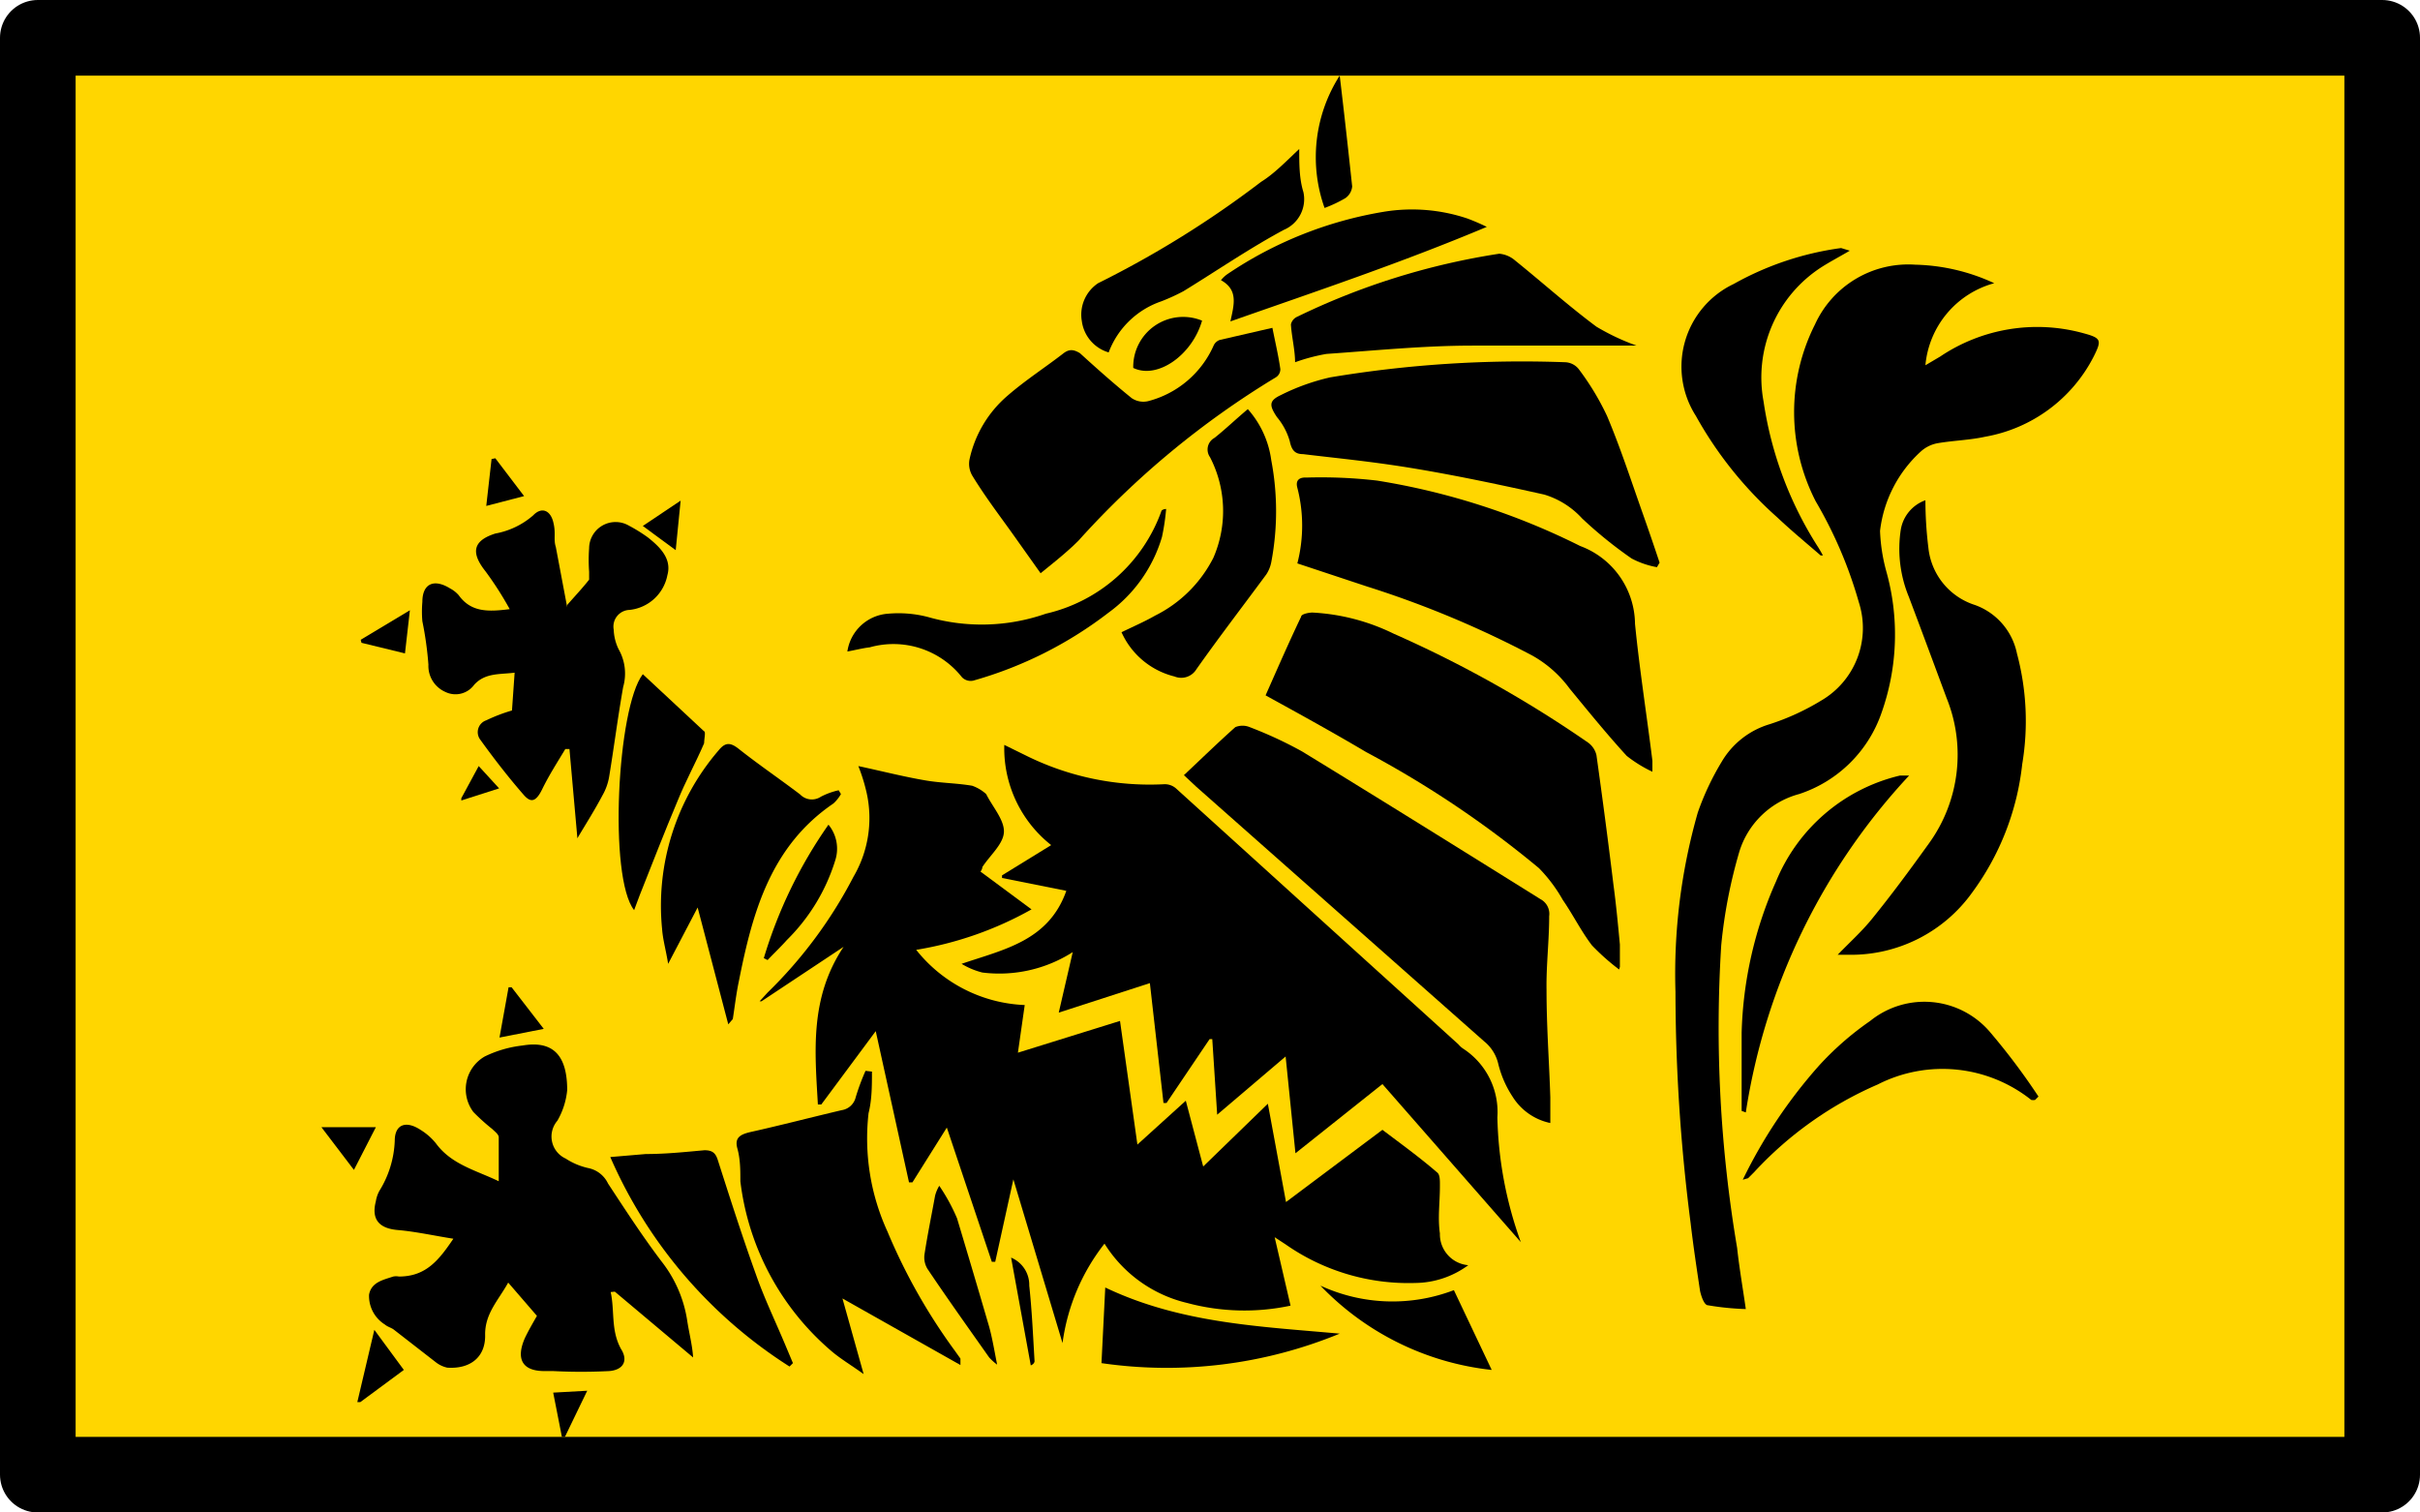
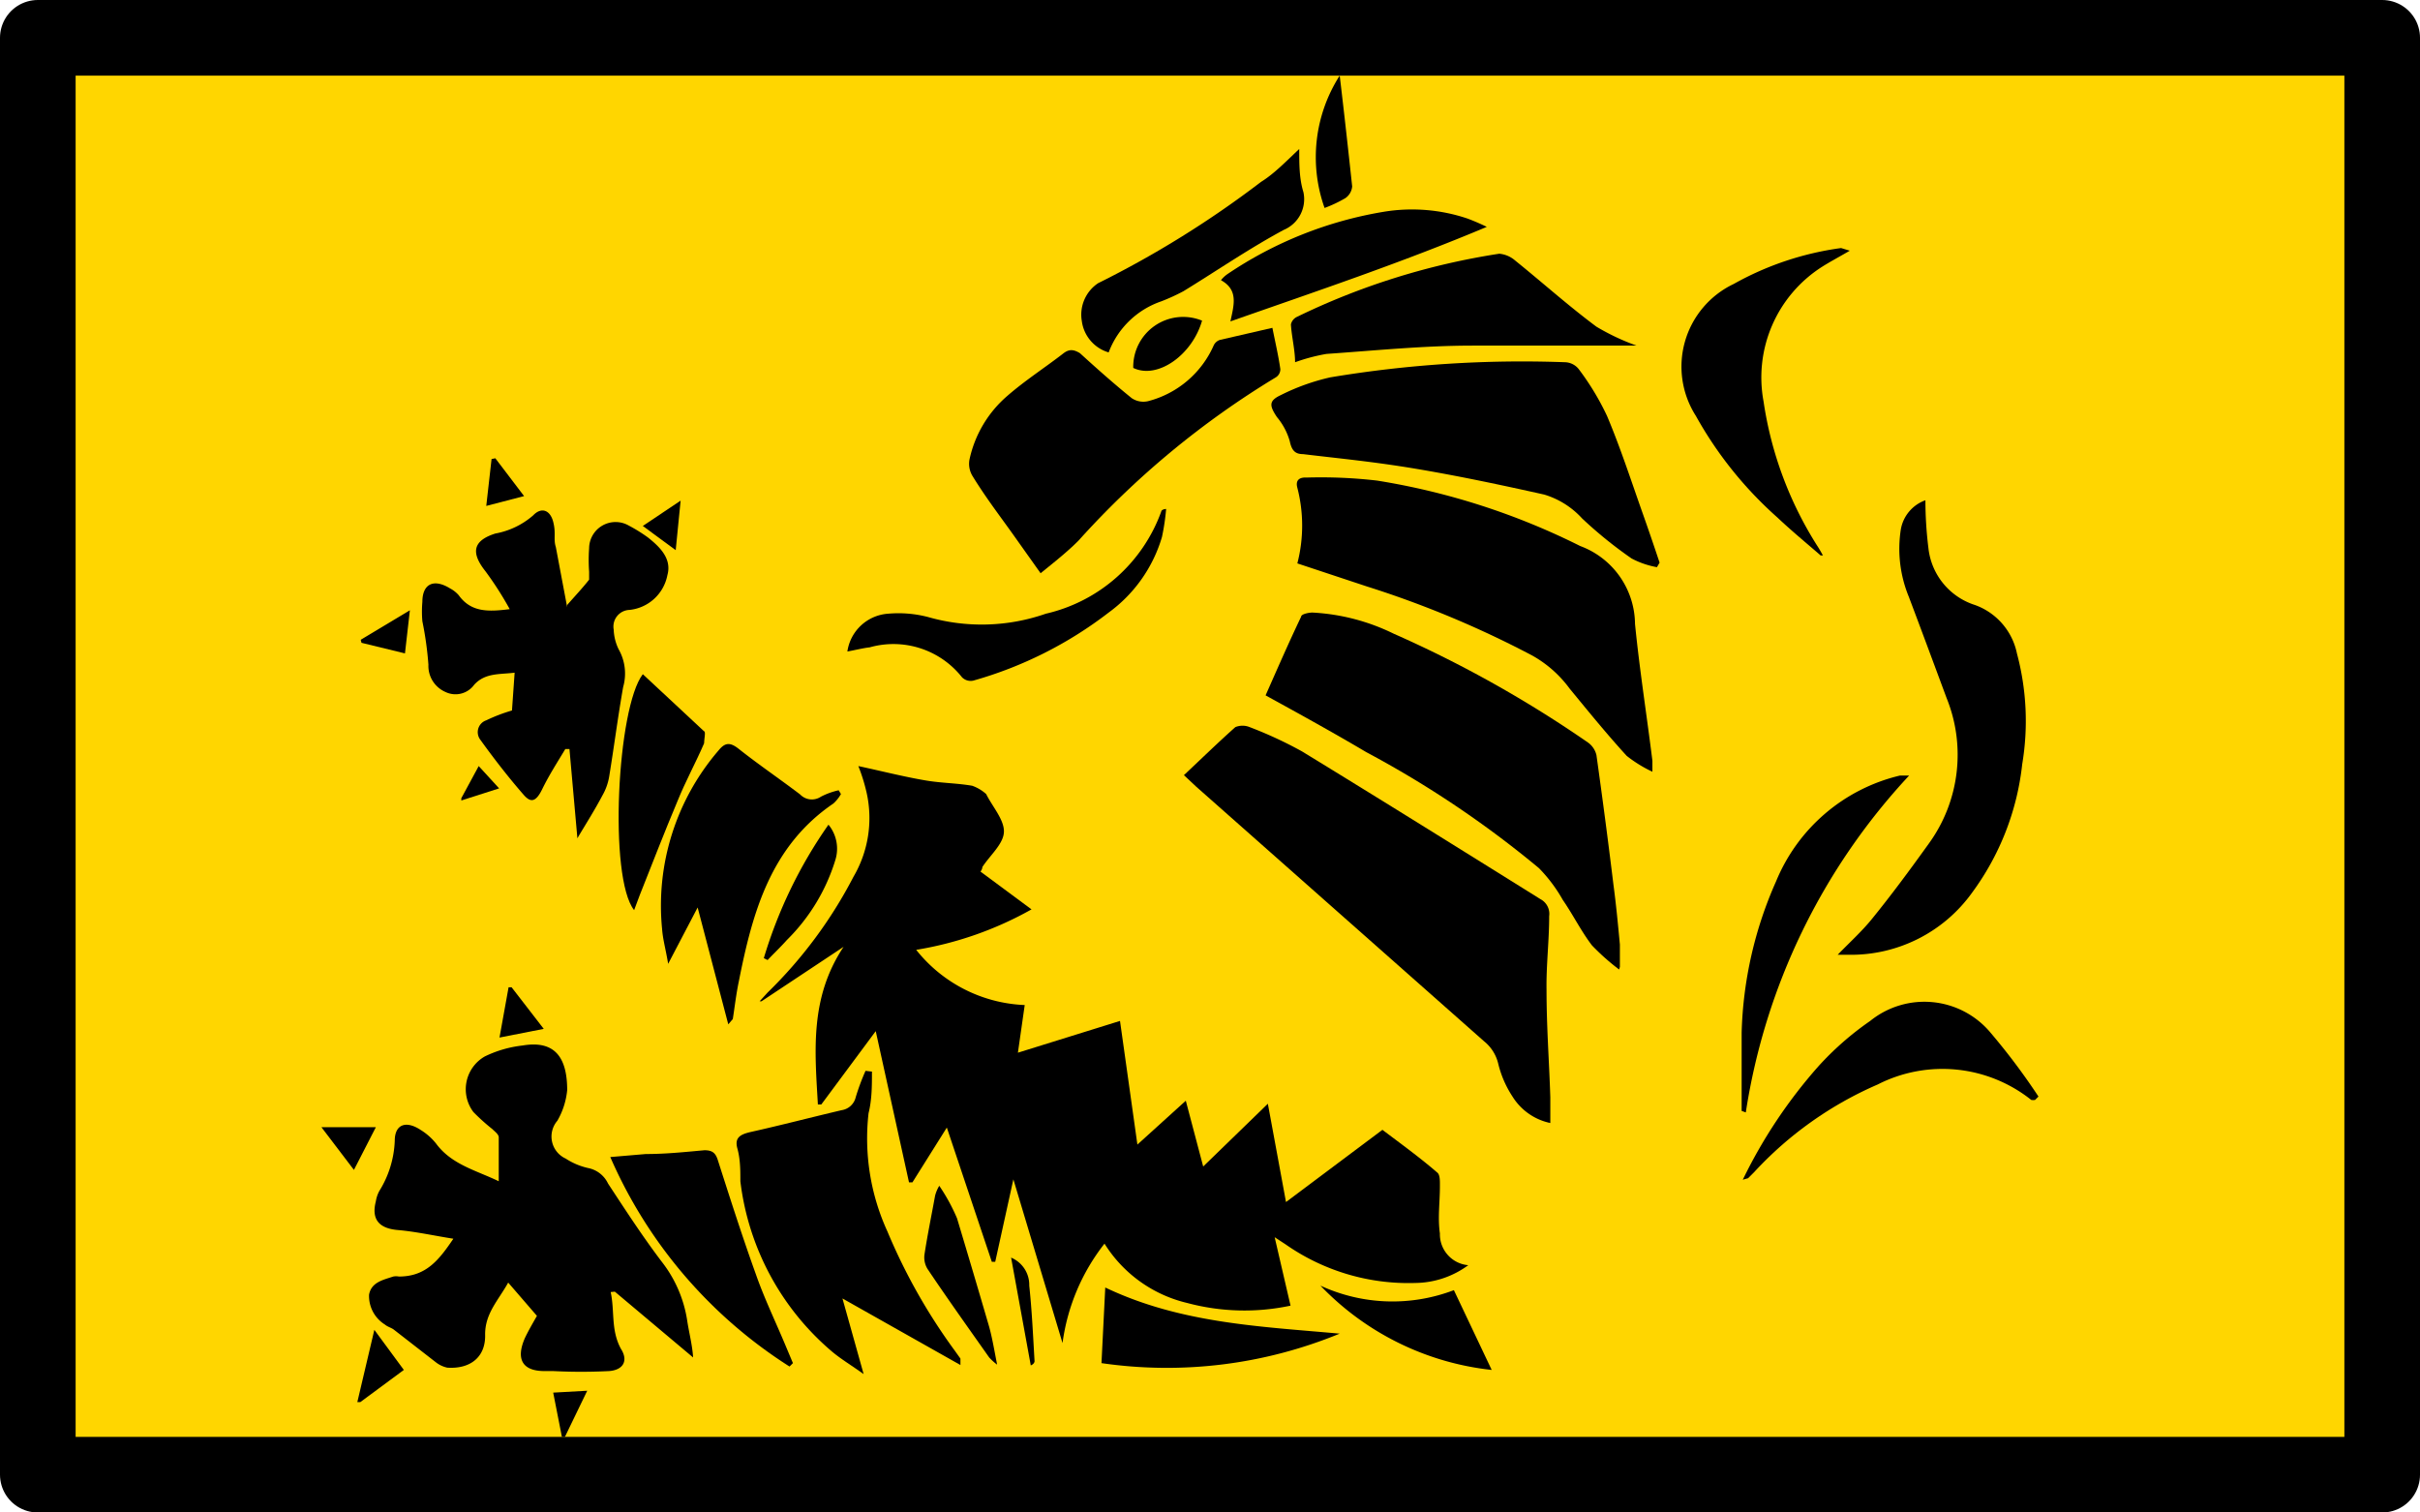
<svg xmlns="http://www.w3.org/2000/svg" id="emoji" viewBox="0 0 64 40">
  <g id="color">
    <rect x="1" y="1" width="62" height="38" style="fill: #ffd600" />
    <g>
      <path d="M26.7,36.26c.61.13,1.19.28,1.78.38.41.07.82.07,1.23.14a1.1,1.1,0,0,1,.37.22s0,0,0,0c.17.34.48.68.47,1s-.37.62-.57.93c0,0,0,.06-.05.12l1.35,1a9.27,9.27,0,0,1-3.05,1.07,3.86,3.86,0,0,0,2.87,1.46l-.18,1.26L33.62,43l.46,3.27,1.28-1.16.46,1.74,1.71-1.66.48,2.6,2.55-1.91c.49.37,1,.74,1.45,1.13.08.06.07.25.07.38,0,.41-.06.82,0,1.23a.82.82,0,0,0,.75.84,2.4,2.4,0,0,1-1.4.47A5.67,5.67,0,0,1,38,48.91l-.29-.19.42,1.81a5.85,5.85,0,0,1-2.73-.07,3.54,3.54,0,0,1-2.19-1.57,5.41,5.41,0,0,0-1.11,2.63l-1.3-4.33-.48,2.18-.09,0-1.19-3.55-.91,1.45h-.09l-.88-4-1.44,1.94-.09,0c-.08-1.41-.22-2.82.68-4.17l-2.17,1.44-.05,0,.21-.23a11.94,11.94,0,0,0,2.27-3.06,3.07,3.07,0,0,0,.35-2.22A4.79,4.79,0,0,0,26.7,36.26Z" transform="translate(-4 -16)" />
-       <path d="M31.8,38.35a3.26,3.26,0,0,1-1.24-2.65l.59.29a7.36,7.36,0,0,0,3.64.75.45.45,0,0,1,.31.11l7.47,6.77a.6.6,0,0,0,.12.11,2,2,0,0,1,.91,1.82,10.32,10.32,0,0,0,.62,3.3s0,.06,0,0l-3.66-4.18-2.3,1.83L38,43.94l-1.81,1.54-.13-2-.07,0-1.14,1.69-.08,0L34.41,42,32,42.78l.37-1.6a3.61,3.61,0,0,1-2.39.54,2,2,0,0,1-.55-.23c1.11-.38,2.3-.6,2.77-1.93l-1.7-.34v-.07Z" transform="translate(-4 -16)" />
-       <path d="M50.17,50.62a7.19,7.19,0,0,1-1-.1c-.1,0-.18-.24-.21-.38-.09-.6-.18-1.2-.25-1.8a48,48,0,0,1-.4-6.11,15.5,15.5,0,0,1,.59-4.74,7.1,7.1,0,0,1,.63-1.34,2.2,2.2,0,0,1,1.28-1,6.37,6.37,0,0,0,1.35-.62,2.22,2.22,0,0,0,1-2.6,11.43,11.43,0,0,0-1.14-2.67A5.15,5.15,0,0,1,52,24.58,2.71,2.71,0,0,1,54.65,23a5.22,5.22,0,0,1,2.09.49,2.48,2.48,0,0,0-1.82,2.17l.39-.23a4.6,4.6,0,0,1,3.78-.62c.48.13.5.18.28.62a4,4,0,0,1-2.87,2.12c-.41.09-.84.1-1.25.17a.9.9,0,0,0-.44.21,3.37,3.37,0,0,0-1.09,2.11,4.68,4.68,0,0,0,.16,1.05,6.19,6.19,0,0,1-.12,3.76A3.44,3.44,0,0,1,51.58,37,2.27,2.27,0,0,0,50,38.52,13.26,13.26,0,0,0,49.52,41a34.9,34.9,0,0,0,.42,8C50,49.55,50.09,50.06,50.17,50.62Z" transform="translate(-4 -16)" />
      <path d="M20.15,50.17c.11.5,0,1,.27,1.5.2.31.07.56-.31.59a14.63,14.63,0,0,1-1.48,0l-.23,0c-.59,0-.76-.32-.52-.87.09-.19.2-.38.32-.59l-.76-.88c-.26.47-.62.82-.61,1.39s-.38.9-1,.86a.75.75,0,0,1-.3-.14l-1.12-.87c-.07-.05-.16-.07-.23-.13a.89.89,0,0,1-.42-.79c.06-.33.37-.39.64-.48a.4.4,0,0,1,.15,0c.72,0,1.06-.44,1.44-1-.51-.08-1-.19-1.47-.23s-.71-.26-.58-.76a.86.86,0,0,1,.09-.27,2.7,2.7,0,0,0,.41-1.33c0-.44.3-.54.68-.29a1.59,1.59,0,0,1,.41.36c.41.56,1.06.71,1.66,1,0-.42,0-.79,0-1.16,0-.08-.1-.15-.17-.22a5.35,5.35,0,0,1-.5-.45,1,1,0,0,1,.3-1.47,3.06,3.06,0,0,1,1-.29C18.7,43.5,19,44,19,44.83a2,2,0,0,1-.26.81.64.64,0,0,0,.22,1,1.81,1.81,0,0,0,.59.25.74.74,0,0,1,.53.41c.46.7.92,1.41,1.43,2.08a3.34,3.34,0,0,1,.66,1.52c.05.34.14.67.16,1l-2.07-1.74Z" transform="translate(-4 -16)" />
      <path d="M35.31,36.5c.48-.45.91-.87,1.36-1.27a.5.5,0,0,1,.38,0,10.84,10.84,0,0,1,1.38.64c2.11,1.29,4.21,2.6,6.31,3.91a.44.44,0,0,1,.23.45c0,.65-.08,1.3-.07,1.94,0,1,.07,1.9.1,2.85,0,.22,0,.43,0,.68A1.55,1.55,0,0,1,44,45a2.76,2.76,0,0,1-.38-.88,1.08,1.08,0,0,0-.37-.58l-7.62-6.74Z" transform="translate(-4 -16)" />
      <path d="M46.82,41.64A5.9,5.9,0,0,1,46.1,41c-.29-.38-.5-.81-.77-1.2a4,4,0,0,0-.63-.84,27.05,27.05,0,0,0-4.57-3.07c-.86-.51-1.75-1-2.66-1.5.31-.7.61-1.39.94-2.08,0-.07.2-.11.3-.11a5.53,5.53,0,0,1,2.15.56A31.08,31.08,0,0,1,46,35.64a.57.57,0,0,1,.22.33c.16,1.14.31,2.28.45,3.43.07.52.12,1.05.17,1.58,0,.2,0,.4,0,.59Z" transform="translate(-4 -16)" />
      <path d="M38.31,30.9a4,4,0,0,0,0-2c-.06-.22.08-.28.24-.27a12.88,12.88,0,0,1,1.87.08,18.54,18.54,0,0,1,5.37,1.73h0a2.22,2.22,0,0,1,1.45,2.06c.12,1.21.31,2.41.46,3.62,0,.07,0,.13,0,.29a3.48,3.48,0,0,1-.68-.42c-.53-.58-1-1.16-1.51-1.78a3.1,3.1,0,0,0-1-.88,26.41,26.41,0,0,0-4.36-1.82Z" transform="translate(-4 -16)" />
      <path d="M19.27,38.17l-.21-2.36-.11,0c-.21.35-.43.69-.61,1.06s-.32.35-.5.14c-.4-.46-.78-.95-1.14-1.45a.33.33,0,0,1,.16-.51,4.4,4.4,0,0,1,.68-.26l.07-1c-.4.05-.78,0-1.07.32a.61.61,0,0,1-.76.19.75.75,0,0,1-.45-.72,9.08,9.08,0,0,0-.16-1.15,2.92,2.92,0,0,1,0-.51c0-.49.31-.62.73-.36a.8.8,0,0,1,.23.18c.33.46.79.44,1.35.37a8.87,8.87,0,0,0-.64-1c-.39-.49-.34-.81.26-1a2.09,2.09,0,0,0,1-.48c.22-.23.45-.14.53.17s0,.45.07.67l.3,1.59L19,32c.19-.22.4-.44.58-.67,0-.05,0-.14,0-.21a4.33,4.33,0,0,1,0-.62.7.7,0,0,1,1.05-.6,4.19,4.19,0,0,1,.5.31c.33.26.64.57.52,1a1.14,1.14,0,0,1-1,.92.44.44,0,0,0-.42.52,1.29,1.29,0,0,0,.13.52,1.3,1.3,0,0,1,.12,1c-.14.79-.24,1.58-.37,2.37a1.5,1.5,0,0,1-.18.5c-.19.36-.41.71-.62,1.06Z" transform="translate(-4 -16)" />
      <path d="M47.82,31a2.3,2.3,0,0,1-.67-.23,11.23,11.23,0,0,1-1.31-1.06,2.22,2.22,0,0,0-1-.63c-1.12-.25-2.25-.49-3.38-.68s-2-.27-3-.39c-.21,0-.3-.1-.35-.34a1.73,1.73,0,0,0-.34-.64c-.2-.3-.22-.43.1-.58a5.7,5.7,0,0,1,1.31-.47,30.79,30.79,0,0,1,6.22-.4.48.48,0,0,1,.35.18A6.93,6.93,0,0,1,46.5,27c.35.83.63,1.69.93,2.54.16.45.31.89.46,1.34Z" transform="translate(-4 -16)" />
      <path d="M37.65,24.67c.08.4.16.74.21,1.09a.25.25,0,0,1-.12.22,23.07,23.07,0,0,0-5.22,4.32c-.3.3-.63.56-1,.86l-.71-1c-.37-.52-.74-1-1.09-1.57a.62.62,0,0,1-.08-.44,3.07,3.07,0,0,1,1-1.68c.47-.41,1-.75,1.49-1.13.16-.12.28-.09.43,0,.45.41.9.81,1.37,1.19a.55.55,0,0,0,.43.08,2.61,2.61,0,0,0,1.74-1.48.28.28,0,0,1,.16-.14Z" transform="translate(-4 -16)" />
      <path d="M27.06,44.34c0,.37,0,.74-.09,1.1a5.91,5.91,0,0,0,.5,3.13,15.28,15.28,0,0,0,1.78,3.15l.15.21s0,0,0,.17l-3.12-1.76.56,2c-.32-.23-.59-.39-.83-.59a7,7,0,0,1-2.43-4.51c0-.29,0-.58-.08-.87s.09-.37.34-.43c.81-.18,1.61-.39,2.42-.58a.45.45,0,0,0,.37-.34,5.89,5.89,0,0,1,.26-.7Z" transform="translate(-4 -16)" />
      <path d="M54.92,29.23A10.34,10.34,0,0,0,55,30.5,1.78,1.78,0,0,0,56.23,32a1.73,1.73,0,0,1,1.11,1.28,6.91,6.91,0,0,1,.14,2.93,7,7,0,0,1-1.32,3.39,3.94,3.94,0,0,1-3.29,1.65l-.27,0c.33-.34.64-.62.9-.94.52-.64,1-1.29,1.51-2a4,4,0,0,0,.47-3.85c-.33-.89-.66-1.78-1-2.68A3.33,3.33,0,0,1,54.27,30,1,1,0,0,1,54.92,29.23Z" transform="translate(-4 -16)" />
      <path d="M26.24,37a1,1,0,0,1-.2.25c-1.66,1.13-2.14,2.88-2.5,4.7-.07.33-.11.68-.16,1l-.12.14L22.45,40l-.78,1.49c-.06-.37-.14-.64-.16-.92A6.29,6.29,0,0,1,23,35.85c.17-.21.3-.23.53-.05.53.42,1.09.8,1.63,1.21a.43.43,0,0,0,.55.06,1.88,1.88,0,0,1,.47-.17Z" transform="translate(-4 -16)" />
      <path d="M47.28,25.14c-1.37,0-2.85,0-4.33,0-1.29,0-2.58.13-3.87.22a4.89,4.89,0,0,0-.83.22c0-.32-.09-.67-.11-1a.29.29,0,0,1,.16-.2,18.7,18.7,0,0,1,5.35-1.67.74.74,0,0,1,.42.18c.72.58,1.41,1.2,2.15,1.75A6,6,0,0,0,47.28,25.14Z" transform="translate(-4 -16)" />
      <path d="M52.92,22.63c-.29.17-.52.29-.74.43a3.47,3.47,0,0,0-1.54,3.56,9.77,9.77,0,0,0,1.41,3.8c.06.09.11.18.16.27l-.06,0c-.38-.33-.77-.65-1.14-1a10.23,10.23,0,0,1-2.16-2.69,2.42,2.42,0,0,1,1-3.49,8,8,0,0,1,2.84-.95Z" transform="translate(-4 -16)" />
-       <path d="M37,26.82a2.54,2.54,0,0,1,.62,1.35,7.21,7.21,0,0,1,0,2.7.9.9,0,0,1-.13.32c-.62.84-1.25,1.66-1.85,2.51a.47.47,0,0,1-.58.19,2.08,2.08,0,0,1-1.4-1.17c.31-.15.61-.28.89-.44a3.45,3.45,0,0,0,1.54-1.53A3.1,3.1,0,0,0,36,28.09a.35.35,0,0,1,.12-.51C36.42,27.34,36.69,27.08,37,26.82Z" transform="translate(-4 -16)" />
      <path d="M24.88,52.14a12.45,12.45,0,0,1-4.74-5.54l.94-.08c.52,0,1-.05,1.55-.1.22,0,.3.08.36.28.32,1,.64,2,1,3,.22.63.51,1.23.77,1.85l.21.5Z" transform="translate(-4 -16)" />
      <path d="M50.09,47.2a13.21,13.21,0,0,1,2-3A7.93,7.93,0,0,1,53.46,43a2.28,2.28,0,0,1,3.19.32A17.38,17.38,0,0,1,57.91,45l-.09.09a.38.38,0,0,1-.1,0,3.77,3.77,0,0,0-4.06-.41A9.67,9.67,0,0,0,50.39,47l-.16.16S50.19,47.17,50.09,47.2Z" transform="translate(-4 -16)" />
      <path d="M43.32,22c-2.26.95-4.5,1.7-6.78,2.5.09-.43.22-.83-.25-1.09a.81.81,0,0,1,.17-.16A10.42,10.42,0,0,1,40.6,21.6a4.6,4.6,0,0,1,2.21.18A5.67,5.67,0,0,1,43.32,22Z" transform="translate(-4 -16)" />
      <path d="M38.36,19.94c0,.41,0,.78.11,1.14a.88.88,0,0,1-.52,1c-.91.49-1.77,1.08-2.65,1.62a5.3,5.3,0,0,1-.59.27,2.27,2.27,0,0,0-1.39,1.35,1,1,0,0,1-.71-.83,1,1,0,0,1,.43-1,26.53,26.53,0,0,0,4.31-2.68C37.69,20.6,38,20.28,38.36,19.94Z" transform="translate(-4 -16)" />
      <path d="M50.06,45.38c0-.69,0-1.38,0-2.07a10.51,10.51,0,0,1,.91-4,4.72,4.72,0,0,1,3.28-2.8l.24,0a16.79,16.79,0,0,0-4.32,8.91Z" transform="translate(-4 -16)" />
      <path d="M26.41,33.23a1.17,1.17,0,0,1,1.08-1,3.11,3.11,0,0,1,1.06.09,5.15,5.15,0,0,0,3.11-.09,4.26,4.26,0,0,0,3.05-2.7s0-.06.13-.07a6,6,0,0,1-.11.74,3.8,3.8,0,0,1-1.41,2A10.55,10.55,0,0,1,29.74,34a.32.32,0,0,1-.3-.09A2.31,2.31,0,0,0,27,33.12C26.82,33.14,26.63,33.19,26.41,33.23Z" transform="translate(-4 -16)" />
      <path d="M21,33.83l1.62,1.51c.05,0,0,.22,0,.32-.22.51-.49,1-.7,1.52-.35.83-.67,1.66-1,2.49l-.15.4C20.09,39.21,20.32,34.71,21,33.83Z" transform="translate(-4 -16)" />
      <path d="M39.43,51.27a12,12,0,0,1-6.3.78l.1-2C35.22,51,37.33,51.08,39.43,51.27Z" transform="translate(-4 -16)" />
      <path d="M38.92,50a4.55,4.55,0,0,0,3.53.12l1,2.11A7.37,7.37,0,0,1,38.92,50Z" transform="translate(-4 -16)" />
      <path d="M28.84,47.36a5,5,0,0,1,.47.86c.3,1,.57,1.91.85,2.87.08.29.13.59.21,1a1.52,1.52,0,0,1-.21-.19c-.55-.78-1.1-1.55-1.63-2.34a.58.58,0,0,1-.08-.39c.08-.52.18-1,.28-1.55A1,1,0,0,1,28.84,47.36Z" transform="translate(-4 -16)" />
      <path d="M39.43,18c.12,1,.23,2,.33,2.93a.42.42,0,0,1-.18.31,3.47,3.47,0,0,1-.55.26A4,4,0,0,1,39.43,18Z" transform="translate(-4 -16)" />
      <path d="M24.2,41.34a12.26,12.26,0,0,1,1.71-3.53,1,1,0,0,1,.18.94,5.05,5.05,0,0,1-1.28,2.11c-.16.18-.34.35-.51.53Z" transform="translate(-4 -16)" />
      <path d="M35.79,24.48c-.26.91-1.18,1.56-1.82,1.25A1.32,1.32,0,0,1,35.79,24.48Z" transform="translate(-4 -16)" />
      <path d="M13.9,51.17l.78,1.06-1.15.85-.08,0Z" transform="translate(-4 -16)" />
      <path d="M13.36,46.94l-.86-1.13h1.44Z" transform="translate(-4 -16)" />
      <path d="M17.21,43.44l.24-1.33.08,0,.85,1.1Z" transform="translate(-4 -16)" />
-       <path d="M13.54,32.92l1.3-.78-.13,1.14L13.56,33Z" transform="translate(-4 -16)" />
+       <path d="M13.54,32.92l1.3-.78-.13,1.14L13.56,33" transform="translate(-4 -16)" />
      <path d="M30.74,49.26a.78.78,0,0,1,.48.74c.07.66.1,1.31.14,2,0,0,0,.07-.1.11Z" transform="translate(-4 -16)" />
      <path d="M17.1,28.12l.76,1-1,.26L17,28.14Z" transform="translate(-4 -16)" />
      <path d="M22,29.24l-.13,1.31L21,29.91Z" transform="translate(-4 -16)" />
      <path d="M19.53,52.78,18.94,54h-.08l-.23-1.17Z" transform="translate(-4 -16)" />
      <path d="M16.66,36.26l.54.59-1,.32,0-.06Z" transform="translate(-4 -16)" />
    </g>
  </g>
  <g id="line">
    <rect x="1" y="1" width="62" height="38" style="fill: none;stroke: #000;stroke-linecap: round;stroke-linejoin: round;stroke-width: 2px" />
  </g>
</svg>